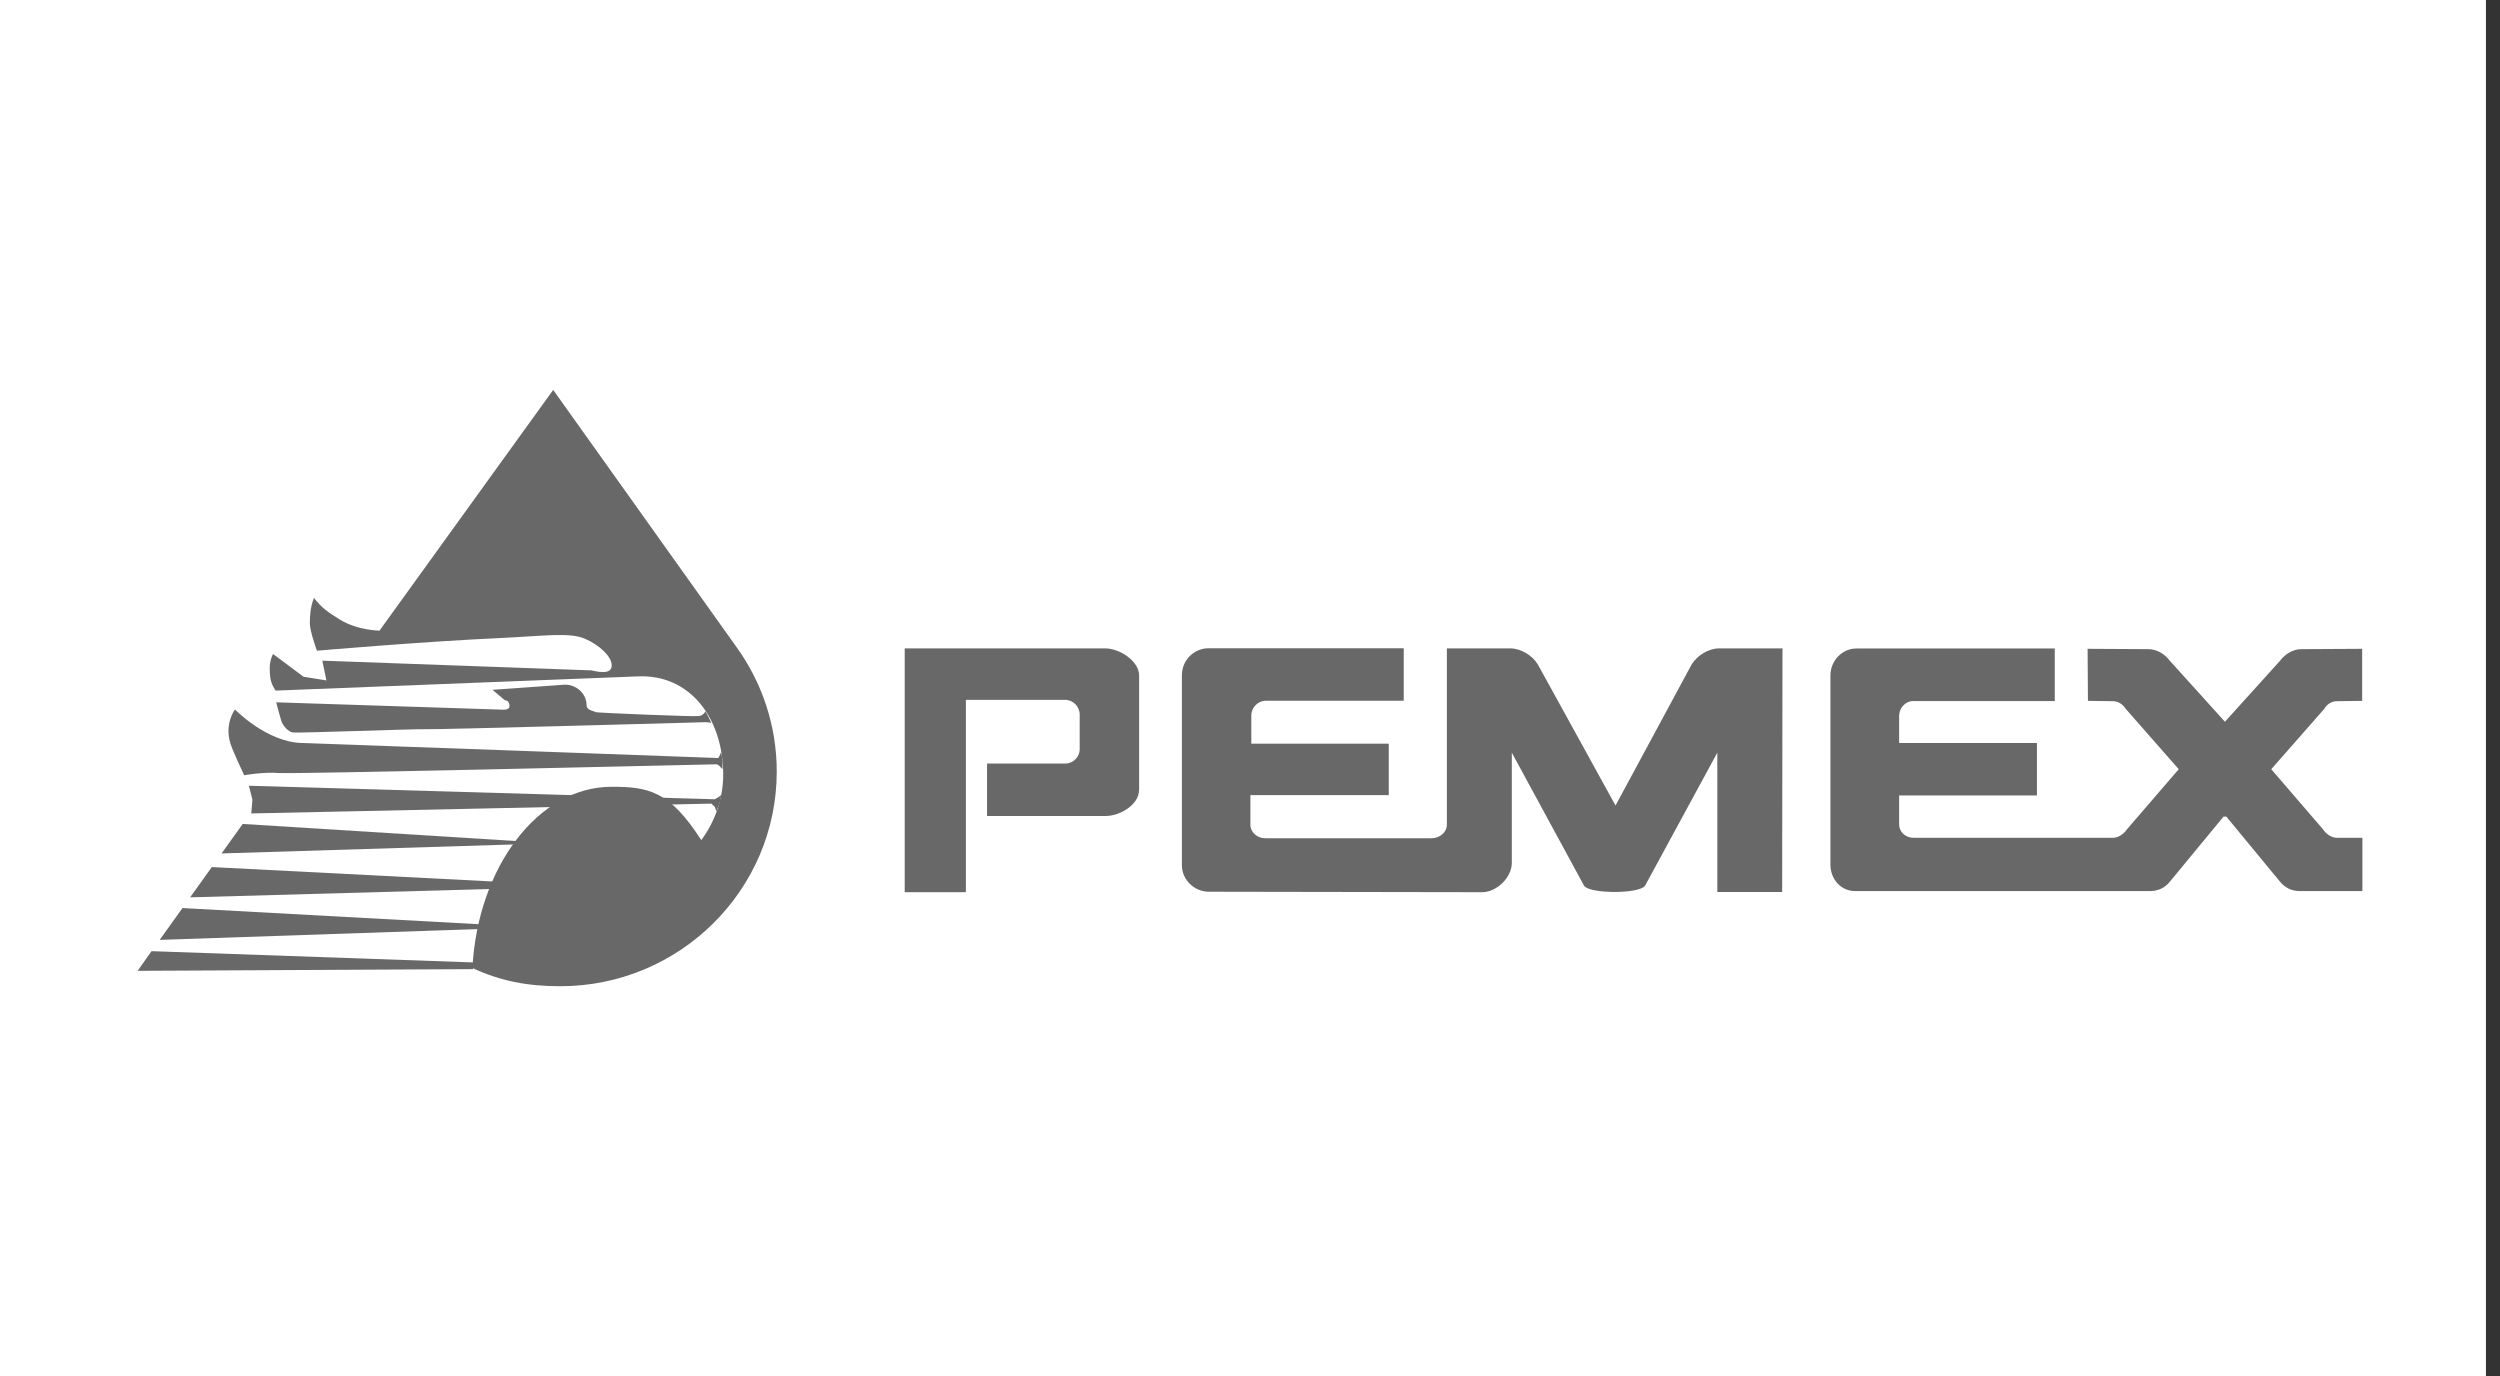
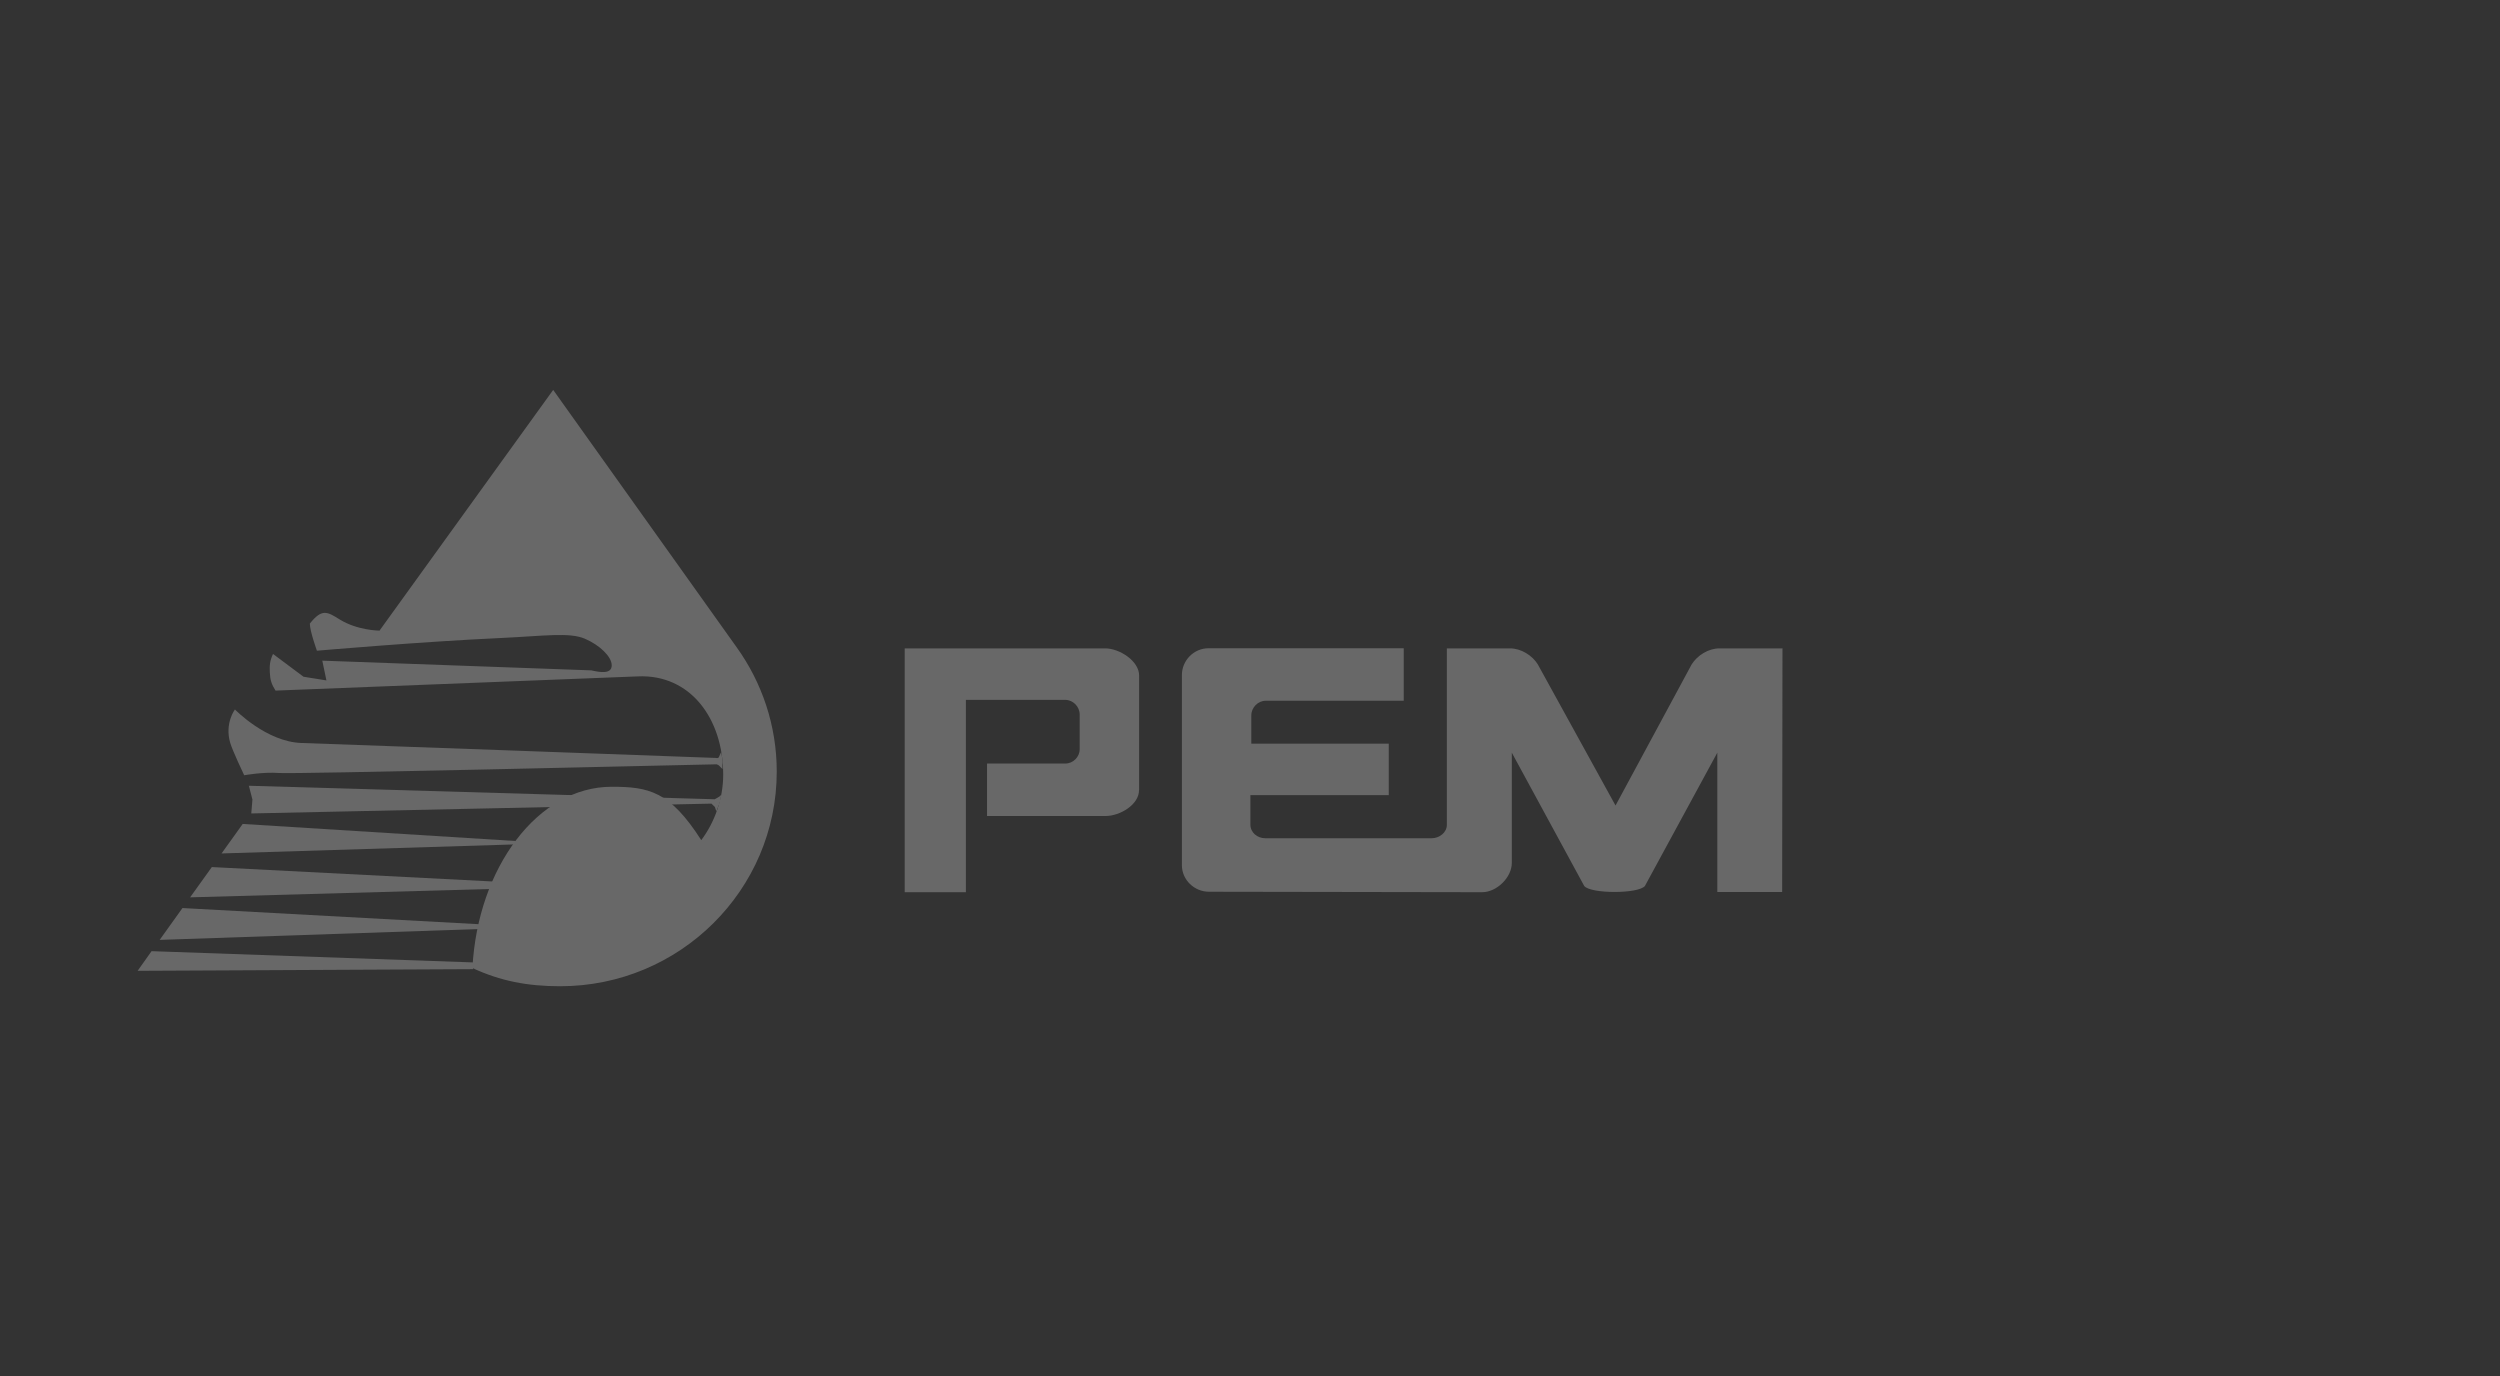
<svg xmlns="http://www.w3.org/2000/svg" width="109" height="60" viewBox="0 0 109 60" fill="none">
  <rect x="0" y="0" width="109" height="60" fill="#333333" stroke="none" />
-   <rect width="108.387" height="60" fill="white" />
  <g clip-path="url(#clip0_1069_803)">
    <path fill-rule="evenodd" clip-rule="evenodd" d="M6 42.328L6.608 41.471L20.673 41.963L20.619 42.255L6 42.328Z" fill="#686868" />
    <path fill-rule="evenodd" clip-rule="evenodd" d="M6.962 40.979L7.955 39.591L20.908 40.297L20.998 40.502L6.962 40.979Z" fill="#686868" />
    <path fill-rule="evenodd" clip-rule="evenodd" d="M8.289 39.124L9.236 37.804L21.566 38.437L21.441 38.758L8.289 39.124Z" fill="#686868" />
    <path fill-rule="evenodd" clip-rule="evenodd" d="M9.66 37.21L10.582 35.924L22.573 36.674L22.493 36.815L9.66 37.21Z" fill="#686868" />
-     <path fill-rule="evenodd" clip-rule="evenodd" d="M16.54 27.504L24.119 17L32.121 28.225C33.218 29.754 33.866 31.624 33.866 33.64C33.866 38.807 29.633 43 24.423 43C22.992 43 21.815 42.771 20.598 42.206C20.828 37.814 23.465 34.303 26.666 34.303C28.277 34.303 29.204 34.487 30.575 36.63C31.148 35.866 31.532 34.843 31.532 33.772C31.532 31.327 30.091 29.379 27.793 29.491L12.013 30.11C11.838 29.837 11.778 29.642 11.764 29.321C11.748 29.004 11.768 28.805 11.903 28.512L13.234 29.506L14.232 29.666L14.052 28.805L25.784 29.228C26.183 29.321 26.671 29.394 26.671 29.009C26.671 28.624 26.138 28.123 25.505 27.85C24.826 27.558 23.739 27.728 21.855 27.816C18.42 27.972 13.818 28.371 13.818 28.371C13.818 28.371 13.509 27.519 13.509 27.188C13.509 26.857 13.528 26.477 13.688 26.068C14.042 26.516 14.276 26.676 14.81 27.008C15.588 27.49 16.53 27.494 16.53 27.494" fill="#686868" />
-     <path fill-rule="evenodd" clip-rule="evenodd" d="M25.968 31.04C25.899 31.006 25.575 30.971 25.575 30.747C25.575 30.251 25.141 29.851 24.637 29.851L21.471 30.076L22.015 30.533C22.149 30.533 22.214 30.65 22.214 30.786C22.214 30.923 22.06 30.942 21.925 30.942L12.043 30.621C12.043 30.621 12.203 31.244 12.267 31.439C12.332 31.634 12.556 31.902 12.766 31.936C12.975 31.97 18.161 31.775 18.579 31.794C18.998 31.814 30.75 31.488 30.75 31.488C30.75 31.488 30.924 31.488 30.989 31.522C31.054 31.551 30.76 31.011 30.76 31.011C30.76 31.011 30.68 31.191 30.471 31.22C30.256 31.254 26.023 31.079 25.953 31.049" fill="#686868" />
+     <path fill-rule="evenodd" clip-rule="evenodd" d="M16.54 27.504L24.119 17L32.121 28.225C33.218 29.754 33.866 31.624 33.866 33.64C33.866 38.807 29.633 43 24.423 43C22.992 43 21.815 42.771 20.598 42.206C20.828 37.814 23.465 34.303 26.666 34.303C28.277 34.303 29.204 34.487 30.575 36.63C31.148 35.866 31.532 34.843 31.532 33.772C31.532 31.327 30.091 29.379 27.793 29.491L12.013 30.11C11.838 29.837 11.778 29.642 11.764 29.321C11.748 29.004 11.768 28.805 11.903 28.512L13.234 29.506L14.232 29.666L14.052 28.805L25.784 29.228C26.183 29.321 26.671 29.394 26.671 29.009C26.671 28.624 26.138 28.123 25.505 27.85C24.826 27.558 23.739 27.728 21.855 27.816C18.42 27.972 13.818 28.371 13.818 28.371C13.818 28.371 13.509 27.519 13.509 27.188C14.042 26.516 14.276 26.676 14.81 27.008C15.588 27.49 16.53 27.494 16.53 27.494" fill="#686868" />
    <path fill-rule="evenodd" clip-rule="evenodd" d="M31.229 33.324C28.606 33.382 12.826 33.752 12.173 33.703C11.46 33.65 10.647 33.801 10.647 33.801C10.647 33.801 10.138 32.734 10.039 32.394C9.784 31.537 10.243 30.933 10.243 30.933C10.243 30.933 11.614 32.345 13.14 32.394C14.526 32.437 28.686 32.954 31.214 33.046C31.214 33.046 31.313 33.08 31.348 33.002C31.378 32.919 31.443 32.793 31.443 32.793C31.443 32.793 31.523 33.221 31.503 33.29C31.488 33.353 31.503 33.528 31.503 33.528C31.503 33.528 31.408 33.45 31.373 33.402C31.343 33.353 31.229 33.319 31.229 33.319" fill="#686868" />
    <path fill-rule="evenodd" clip-rule="evenodd" d="M31.019 35.038L10.956 35.466L11.006 34.862L10.851 34.259L31.163 34.848L31.358 34.736L31.443 34.658C31.443 34.658 31.408 34.96 31.358 35.057C31.313 35.155 31.233 35.379 31.233 35.379L31.169 35.184L31.024 35.043" fill="#686868" />
    <path fill-rule="evenodd" clip-rule="evenodd" d="M49.661 34.453C49.661 35.082 48.834 35.578 48.2 35.578H43.035V33.29H46.45C46.785 33.29 47.074 33.007 47.074 32.666V31.152C47.074 30.811 46.785 30.514 46.446 30.514H42.113V38.9H39.445V28.269H48.181C48.819 28.269 49.666 28.824 49.666 29.452V34.449" fill="#686868" />
-     <path fill-rule="evenodd" clip-rule="evenodd" d="M103 36.528H101.888C101.659 36.528 101.409 36.358 101.3 36.177L99.026 33.538L101.345 30.898C101.449 30.709 101.659 30.572 101.893 30.572C101.943 30.572 102.99 30.558 102.99 30.558V28.288L100.342 28.303C99.963 28.303 99.62 28.527 99.41 28.809L97.007 31.468L94.604 28.809C94.394 28.527 94.05 28.303 93.671 28.303L91.019 28.288L91.034 30.558C91.034 30.558 92.076 30.572 92.126 30.572C92.355 30.572 92.559 30.713 92.674 30.898L94.993 33.538L92.719 36.177C92.604 36.358 92.355 36.528 92.131 36.528H83.43C83.081 36.523 82.802 36.28 82.802 35.939V34.682H88.81V32.394H82.802V31.215C82.802 30.874 83.066 30.567 83.42 30.567H89.588V28.274H80.942C80.304 28.274 79.806 28.819 79.806 29.452V37.692C79.806 38.32 80.249 38.851 80.883 38.851H93.741C94.11 38.851 94.399 38.7 94.609 38.437L96.947 35.603H97.067L99.405 38.437C99.624 38.705 99.909 38.851 100.278 38.851H103V36.523" fill="#686868" />
    <path fill-rule="evenodd" clip-rule="evenodd" d="M77.727 28.269H74.969C74.481 28.269 74.002 28.58 73.758 28.965L70.437 35.121L67.047 28.965C66.808 28.58 66.324 28.269 65.835 28.269H63.083V35.958C63.083 36.299 62.759 36.547 62.42 36.547H55.16C54.816 36.547 54.517 36.294 54.517 35.953V34.668H60.55V32.423H54.557V31.191C54.557 30.85 54.846 30.553 55.18 30.553H61.203V28.264H52.688C52.049 28.264 51.531 28.8 51.531 29.428V37.726C51.531 38.359 52.069 38.88 52.712 38.88L64.619 38.9C65.257 38.9 65.915 38.257 65.915 37.624V32.817L69.071 38.627C69.345 38.977 71.444 38.977 71.719 38.627L74.875 32.817V38.89H77.702L77.716 28.259" fill="#686868" />
  </g>
  <defs>
    <clipPath id="clip0_1069_803">
      <rect width="97" height="26" fill="white" transform="translate(6 17)" />
    </clipPath>
  </defs>
</svg>